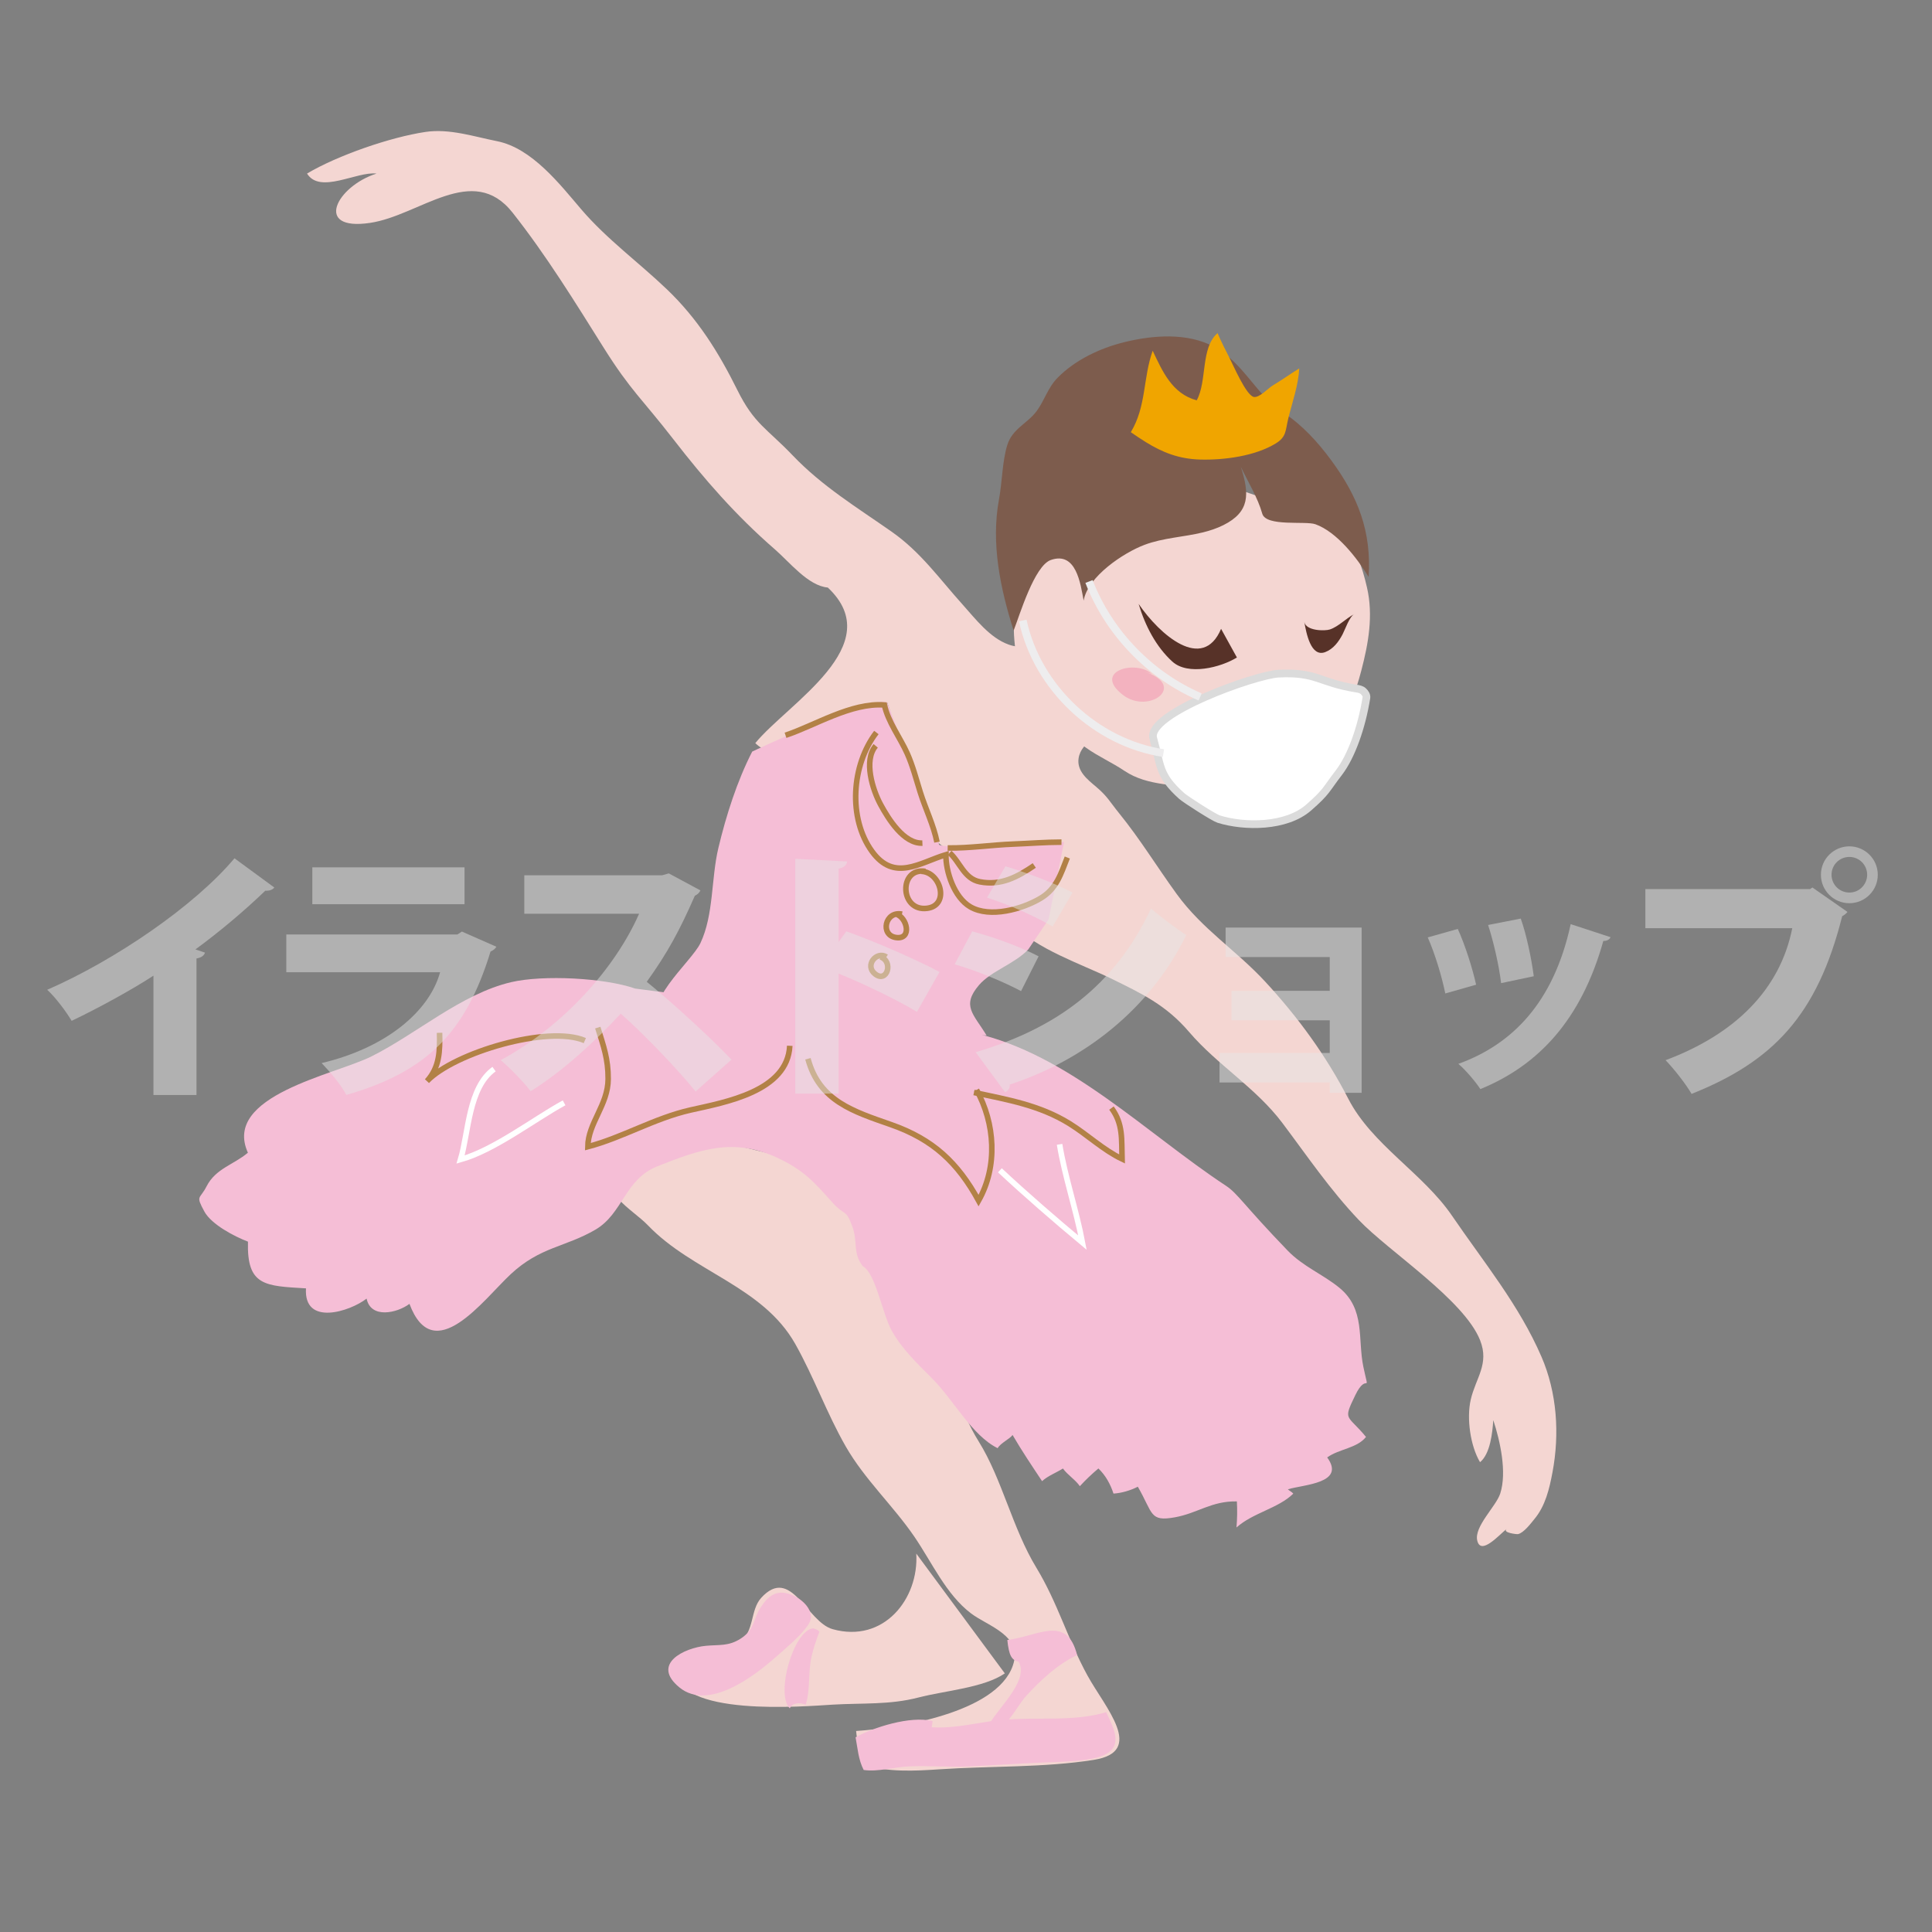
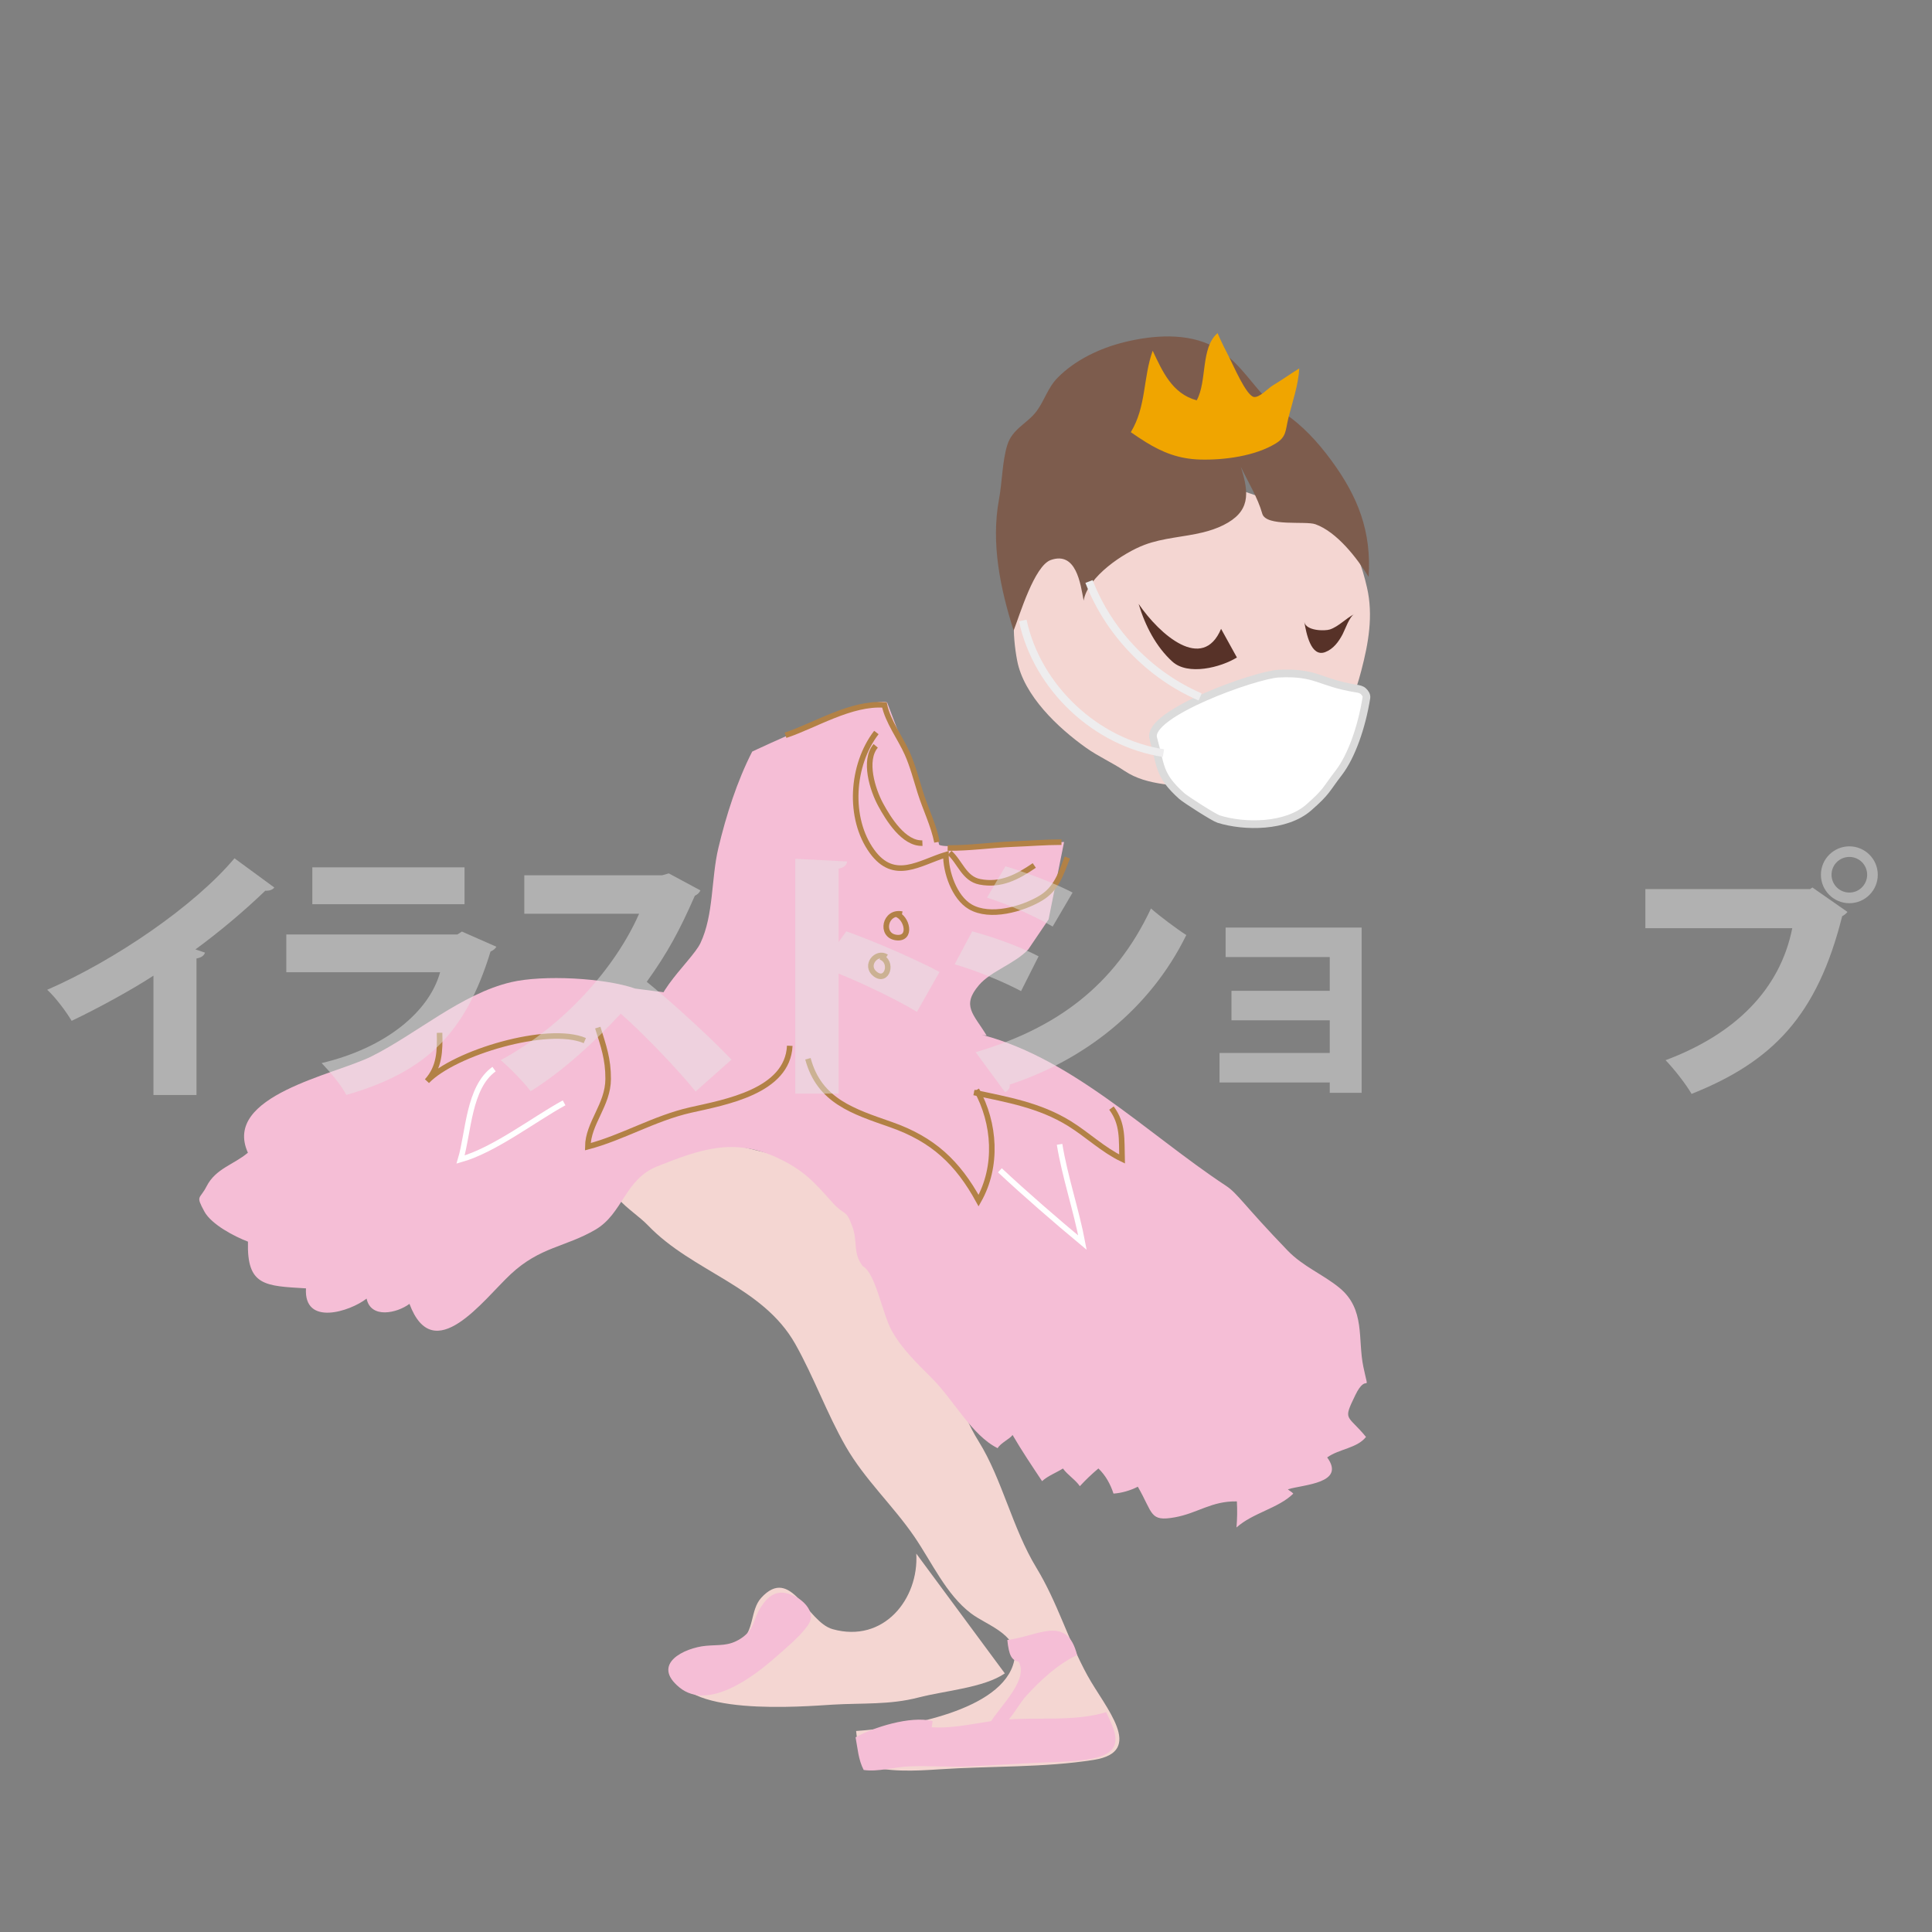
<svg xmlns="http://www.w3.org/2000/svg" version="1.1" x="0px" y="0px" viewBox="0 0 640 640" style="enable-background:new 0 0 640 640;" xml:space="preserve">
  <rect x="0" y="0" width="640" height="640" fill="#808080" stroke="none" />
  <style type="text/css">
	.st0{fill:#F4D6D2;}
	.st1{fill:#F5BED6;}
	.st2{fill:#573228;}
	.st3{fill:none;stroke:#573228;stroke-width:2.277;}
	.st4{fill:#7D5C4D;}
	.st5{fill:#F0A500;}
	.st6{fill:#F3B2BF;}
	.st7{fill:none;stroke:#B28146;stroke-width:1.844;}
	.st8{fill:none;stroke:#FFFFFF;stroke-width:1.844;}
	.st9{fill:#FFFFFF;stroke:#DBDBDB;stroke-width:2.549;stroke-miterlimit:10;}
	.st10{fill:none;stroke:#EEEDEE;stroke-width:2.563;stroke-miterlimit:10;}
	.st11{opacity:0.48;}
	.st12{fill:#E6E6E5;}
</style>
  <g id="レイヤー_2">
    <path class="st0" d="M214.69,405.96c14.79,15.4,37.97,20.11,48.76,39.26c6.21,11.02,10.47,23.08,16.75,34   c6.27,10.91,15.58,19.45,22.65,29.76c5.83,8.5,10.57,19.25,18.84,25.5c5.68,4.29,17.27,7.31,13.83,17.25   c-5.5,15.9-38.61,20.81-51.92,21.68c0.27,3.78,1.74,7.59,2.71,11.2c7.56,2.51,16.86,2.04,24.87,1.5   c16.7-1.13,34.66-0.51,51.16-3.13c17.24-2.74,3.77-17.25-2.1-27.94c-6.46-11.78-9.85-24.07-16.94-35.73   c-7.9-12.99-11.36-29.39-19.06-41.75c-13.26-21.28-10.07-46.81-23.5-67.78c-10.43-16.28-26.35-23.38-44.52-27.37   c-14.8-3.25-41.92-12.7-52.2,3.87C198.3,395.49,209.08,400.13,214.69,405.96z" />
-     <path class="st0" d="M337.46,304.18c-2.88-2.96-4.43-7.03-6.64-10.45c-2.67-4.13-7.53-8.96-12.22-10.64   c-4.48-1.61-7.66-2.51-10.1-7.18c-6.93-13.26-9.72-29.2-14.6-43.21c-9.52,5.01-32.2,24.56-43.7,13.47   c10.83-13.2,44.33-32.46,24.02-51.54c-6.51-0.58-12.56-8.33-17.59-12.7c-12.84-11.15-23.24-23.08-33.61-36.47   c-10.25-13.24-14.09-16.02-22.99-30.19c-9.58-15.26-19.05-30.66-30.23-44.83c-13.19-16.72-30.75,0.94-47.19,3.39   c-18.85,2.82-11.16-12.13,2.12-16.33c-6.54-0.8-18.72,6.91-23.02-0.01c10.1-6.01,27.65-12.07,39.27-13.79   c7.91-1.17,16.04,1.55,23.68,3.07c11.57,2.3,20.86,14.35,27.9,22.59c8.44,9.87,19.04,17.56,28.38,26.5   c10.18,9.74,17.12,20.85,23.34,33.39c5.58,11.24,9.69,12.6,18.32,21.62c9.83,10.28,21.28,17.21,32.78,25.27   c9.62,6.74,15.68,15.43,23.48,24.11c4.31,4.79,9,11.04,15.29,13.28c7.83,2.79,11.67-3.82,17.18-7.93   c13.35-9.94,21.82,14.35,22.04,24.05c0.09,4.1-0.61,7.68-4.05,10.24c-3.73,2.78-11.17,5.66-12.02,11.28   c-0.65,4.29,2.94,7.05,5.82,9.48c3.76,3.17,4.55,4.99,7.62,8.77c6.99,8.62,12.4,17.55,19.04,26.71   c8.47,11.68,19.64,18.58,29.32,29.04c10.81,11.69,20.24,24.57,27.52,38.77c7.82,15.25,24.74,24.67,34.38,38.79   c10.45,15.32,22.22,29.54,29.65,46.75c5.14,11.9,6.02,25.53,3.64,38.19c-1.05,5.58-2.36,11.14-5.97,15.5   c-1.17,1.42-3.56,4.64-5.48,5.03c-0.39,0.08-5.34-0.47-3.7-1.76c-2.49,1.95-8.57,8.95-9.78,3.91c-1.12-4.63,6.25-11.36,7.61-15.59   c2.29-7.09-0.05-17.49-2.3-24.32c-0.28,4.12-0.98,11.15-4.39,13.93c-3.22-5.41-4.5-14.54-3.08-20.71c1.66-7.22,6.23-11.8,3.1-19.69   c-5.32-13.41-30.34-29.49-40.13-39.78c-9.61-10.1-17.15-21.26-25.37-32.19c-8.81-11.71-21.49-19.16-30.84-30.09   c-7.69-9-15.64-12.73-26.14-17.87c-9.35-4.57-24.85-9.8-31.84-17.63c-3.07-3.44-5.48-6.98-7.64-11.04   c-2.34-4.41-5.18-8.5-7.56-12.8" />
    <path class="st1" d="M219.86,339.54c-8.48-6.53,9.14-20.72,12.17-27.13c4.44-9.39,3.53-21.38,5.93-31.46   c2.57-10.79,6.22-22.24,11.22-31.98c0,0,39.37-18.67,44.7-16.27c5.33,2.4,0,0,0,0s17.17,45.02,17.17,47   c0,1.97,41.44-0.79,41.44-0.79l-5.13,25.65c0,0-6.75,9.97-6.75,9.97c-4.43,4.72-12.33,7.16-16.27,11.75   c-5.96,6.94-1.83,9.6,2.47,16.71" />
    <path class="st1" d="M210.39,327.47c-10.07-3.54-30.46-4.6-41.05-2.12c-16.57,3.89-31.24,17.08-46.28,24.59   c-12.24,6.12-49.51,12.99-40.94,31.91c-4.81,4.04-10.66,5.21-13.7,11.16c-2.26,4.43-3.69,2.82-0.75,8.27   c2.35,4.37,10.06,8.35,14.47,10.03c-0.4,14.76,5.67,14.65,19.22,15.48c-0.77,12.64,14.58,7.67,20.08,3.39   c1.42,6.78,10.12,4.8,14.2,1.74c8,21.38,24.5-1.39,33.5-9.79c9.85-9.19,18.08-8.93,28.12-14.8c9.09-5.32,9.69-16.68,20.49-20.97   c14.16-5.63,25.29-9.62,39.86-2.78c8.64,4.05,12.12,8.01,18.09,14.71c4.24,4.76,4.51,1.93,6.72,8.24   c1.76,5.01-0.01,8.43,3.38,12.91c4.26,2.23,6.5,15.86,9.61,21.39c3.5,6.24,8.59,10.98,13.57,16.01   c6.94,7.01,13.02,18.69,21.5,22.89c1.02-1.76,3.98-3.02,4.95-4.37c3,5.17,6.6,10.51,9.77,15.29c1.91-1.76,4.73-2.8,6.91-4.19   c1.52,2.12,4.21,3.78,5.6,5.86c1.92-2.09,3.98-4.05,6.15-5.87c2.35,2.24,3.98,5.17,5,8.32c2.63-0.16,5.59-1.01,8.06-2.28   c5.13,8.92,3.86,11.65,12.27,10.14c7.6-1.37,12.14-5.45,20.54-5.27c0.16,2.87,0.12,5.78-0.13,8.64   c5.38-4.85,13.92-6.36,18.82-11.22c-0.59-0.68-1.16-0.81-1.8-1.43c5.26-1.6,19.28-1.96,13.03-10.56c3.92-2.83,9.87-3.01,12.86-6.79   c-6.26-7.59-7.74-5.18-3.57-13.8c3.95-8.17,4.81,0.64,2.69-9.43c-1.93-9.18,0.74-19.04-7.92-26.16   c-5.43-4.46-12.03-7.02-17.17-12.35c-14.66-15.2-16.49-18.87-20.41-21.45c-26.45-17.43-52.28-43.69-83.5-50.65" />
    <path class="st0" d="M303.53,514.65c0.9,15.01-10.8,29.77-27.71,25.03c-8.59-2.41-13.72-21.21-23.64-10.4   c-3.76,4.1-2.11,11.05-7.26,14.95c-5.27,3.98-21.44-0.62-21.42,8.38c0.03,16.44,43.34,12.6,52.43,12.07   c9.67-0.57,18.84,0.11,28.28-2.35c8.72-2.27,21.76-3.23,28.65-8" />
    <path class="st0" d="M372.5,255.36c-4.1-2.76-8.68-4.77-12.71-7.64c-9.32-6.63-20.65-17.3-22.85-28.94   c-1.55-8.2-2.13-19.37,2.87-26.63c5.51-8,16.78-15.89,24.79-21.25c10.48-7.01,22.15-12.71,35.07-11.15   c8.04,0.97,15.82,4.36,23.46,6.84c6.76,2.19,15.87,3.41,20.79,8.73c5.01,5.42,7.32,12.3,8.93,19.38c2.1,9.23,0.48,18.36-1.91,27.48   c-3.78,14.46-9.75,25.92-23.49,32.95c-9.33,4.78-17.9,8.69-28.69,6.44C390.02,259.74,380.23,260.56,372.5,255.36z" />
    <path class="st2" d="M404.5,208.31c-6.1,14.44-20.35,1.95-27.32-8.26c2.17,7.25,5.78,14.19,11.15,19.09   c5.2,4.75,16.08,1.96,21.41-1.34" />
    <path class="st2" d="M432.06,205.98c0.53,3.06,6.82,3.09,8.48,2.54c2.93-0.98,5.28-3.68,8.09-5.08c-1.61,0.8-3.01,5.02-3.87,6.66   c-1.35,2.58-3.12,4.89-5.72,5.9C434.22,217.89,432.71,209.67,432.06,205.98z" />
    <path class="st3" d="M406.06,241.4c3.07,6.42,12.46,6.14,17.42,2.22" />
    <path class="st4" d="M398.49,176.36c2.32-0.57,4.59-1.32,6.78-2.41c8.79-4.4,8.67-10.26,5.77-19.31c2.37,5.01,5.62,10.21,7.1,15.52   c1.26,4.4,14.33,2.33,17.6,3.5c7.15,2.56,13.83,11.25,17.64,17.45c0.96-15.07-3.47-26.53-12.45-38.71   c-4.43-6.01-9.65-11.74-15.96-15.82c-8.92-5.78-12.95-16.32-22.72-21.65c-8.9-4.85-20.46-3.91-29.95-1.55   c-7.83,1.95-16.06,5.78-21.92,11.72c-3.33,3.37-4.33,7.52-6.99,11.1c-3.09,4.15-8.06,5.79-9.74,11.31   c-1.66,5.46-1.66,12.22-2.72,17.91c-2.7,14.54,0.42,29.5,4.85,43.47c2.04-5.24,6.87-21.48,12.33-23.39   c8.39-2.93,9.82,7.84,10.86,13.45c1.38-7.96,13.14-15.81,20.15-18.46C385.35,178.14,392.09,177.93,398.49,176.36z" />
    <path class="st5" d="M379.57,146.46c5.52,3.4,10.9,5.57,17.96,5.77c7.94,0.22,18.16-1.12,25.04-5.31c3.65-2.22,3.21-4.29,4.19-8.29   c1.36-5.52,3.33-10.96,3.64-16.59c-2.9,1.78-5.81,3.88-8.8,5.66c-1.5,0.89-4.42,4.15-6.27,3.79c-2.52-0.49-6.89-10.71-7.97-12.79   c-1.42-2.75-2.81-5.52-4.03-8.34c-5.67,4.83-3.41,16-6.91,22.26c-8.18-2.23-11.33-9.61-14.58-16.43   c-3.25,9.14-2.05,18.35-7.24,26.98C376.31,144.35,377.95,145.46,379.57,146.46z" />
-     <path class="st6" d="M381.55,223.24c-5.34-4.81-19.76-0.9-9.58,6.96c8.6,6.64,21.67-3.09,6.96-7.78" />
    <path class="st2" d="M419.52,228.02c1.79-0.01,3.47,0.65,5.36,0.26c0.21-1.18,0.34-2.4,0.14-3.67c0.37,1.59,2.41,5.21,1.37,6.68   c-1.9,2.67-5.28-0.75-6.5-2.34" />
    <path class="st7" d="M290.31,242.65c-8.26,10.71-9.44,28.41-1.43,39.41c7.39,10.14,15.7,3.72,24.47,1.06   c-0.09,5.66,2.76,14.19,8.06,17.27c6.55,3.82,17.25,0.77,23.27-2.81c5.33-3.17,6.72-8.06,8.88-13.52" />
    <path class="st1" d="M370.66,312.85" />
    <path class="st7" d="M310.39,278.97c-1.13-5.7-3.83-11.04-5.56-16.59c-1.31-4.21-2.49-8.72-4.27-12.73   c-2.3-5.18-6.44-10.6-7.58-16.12c-10.99-0.85-23.07,6.83-32.77,10.04" />
    <path class="st7" d="M313.93,280.9c7.21,0.11,14.6-1.02,21.86-1.29c5.29-0.2,10.51-0.64,15.84-0.64" />
    <path class="st7" d="M290.09,247.07c-4.09,4.82-1.07,14.51,1.65,19.51c2.52,4.64,7.63,12.96,13.82,12.71" />
    <path class="st7" d="M314.58,282.52c3.44,3.05,4.8,8.58,10,9.59c6.97,1.37,12.53-1.63,18.04-5.41" />
-     <path class="st7" d="M306.52,288.64c-8.86-1.38-8.5,13.46,0.64,12.24c7.49-1,4.51-11.98-1.93-12.24" />
    <path class="st7" d="M298.79,302.82c-5.66-1.16-7.32,7.05-1.93,7.75c5.38,0.7,3.62-6.71,0-7.75" />
    <path class="st7" d="M293.63,317c-3.3-2.08-7.33,2.85-3.72,5.66c3.97,3.08,6.12-4.16,1.79-5.66" />
    <path class="st7" d="M261.62,346.43c-0.73,15.14-21.42,18.7-32.83,21.27c-12.08,2.73-22.58,9.16-34.07,12.16   c0.09-7.83,6.71-13.82,6.74-22.43c0.03-6.68-1.55-10.92-3.44-17.02" />
    <path class="st7" d="M145.61,342.13c0.15,5.94,0.03,11.42-4.17,16.01c9.01-9.43,40.15-18.67,52.29-13.43" />
    <path class="st7" d="M267.64,350.73c3.76,14.02,15.07,17.45,27.5,21.81c13.97,4.89,22.12,12.6,29.03,25.18   c6.43-11.39,5.44-25.61-0.67-36.67" />
    <path class="st7" d="M322.64,361.9c11.01,2.38,21.71,4.15,31.65,10.31c5.97,3.7,11.09,8.69,17.4,11.71   c-0.18-6.53,0.4-11.58-3.5-16.86" />
    <path class="st8" d="M331.23,387.68c8.45,7.91,18.61,16.69,27.35,23.97c-1.99-10.6-5.87-21.98-7.58-32.57" />
    <path class="st8" d="M163.66,354.16c-8.48,6.1-8.42,21.04-11.09,29.95c11.19-3.15,23.99-13.11,34.29-18.78" />
    <path class="st1" d="M283.42,575.49c0.69,3.66,0.9,7.39,2.69,10.84c4.77,0.67,10.08-0.95,14.89-1.19   c6.58-0.33,13.21,0.33,19.8,0.01c8.17-0.39,16.3-0.92,24.61-1.29c5.52-0.25,15.69-0.25,20.51-2.56c6.2-2.97,3.03-8.81,0.51-14.13   c-10.85,3.28-22.92,1.51-34.46,2.57c-8.05,0.74-15.27,2.96-23.32,2.43c0.09-0.6,0.22-1.42,0.3-2.03   C301.53,568.25,289.1,572.32,283.42,575.49z" />
    <path class="st1" d="M333.69,543.26c10.19-1.21,19.71-8.57,23.12,5.01c-6.33,2.91-12.32,8.49-17.01,13.68   c-3.37,3.72-6.87,12.53-12.96,10.86c2.32-5.85,14.37-15.67,10.6-22.35C335.12,549.95,334.22,548.45,333.69,543.26z" />
    <path class="st1" d="M267.44,538.65c-2.5,3.58-8.26,8.32-10.2,10.05c-7.13,6.36-22.44,18.22-32.15,10.3   c-9.57-7.81,1.65-13.13,8.7-13.8c4.5-0.43,7.58,0.2,11.6-2.41c4.69-3.04,4.04-6.4,6.59-10.31c2.58-3.97,5.33-6.03,10.14-4.23   c3.02,1.13,6.88,4.29,6.48,7.9C268.52,536.86,268.09,537.71,267.44,538.65z" />
-     <path class="st1" d="M269.45,539.4c-6.58,0.5-12.62,21.79-7.82,26.51c0.87-2,3.46-1.94,5.25-1.21c1.63-4.76,0.74-11.11,2.04-16.31   c0.71-2.84,1.47-5.16,2.51-7.81C270.87,539.75,270.34,539.83,269.45,539.4z" />
    <path class="st9" d="M403.69,271.33c8.55,2.68,22.36,2.7,29.82-3.82c6.12-5.35,5.65-5.91,9.94-11.47   c4.29-5.56,7.65-15.29,9.19-24.92c0.13-0.8-0.44-1.62-1.04-2.17c-0.61-0.56-1.48-0.72-2.3-0.86c-12.62-2.04-12.96-5.54-25.74-4.94   c-7.55,0.36-43.79,13.24-41.53,21.4c2.6,9.36,1.77,12.24,9.41,19.12C392.76,264.86,402.13,270.84,403.69,271.33z" />
    <path class="st10" d="M360.75,192.63c6.55,16.94,20.13,31.04,36.81,38.24" />
    <path class="st10" d="M338.8,205.55c4.76,22.2,24.17,40.49,46.61,43.92" />
  </g>
  <g id="レイヤー_1">
    <g class="st11">
      <path class="st12" d="M50.83,323.21c-7.13,4.66-18.57,10.91-27.1,14.96c-1.76-2.99-5.37-7.83-8.1-10.29    c22.44-9.77,48.84-27.81,62.04-43.56l13.2,9.68c-0.53,0.7-1.5,1.14-2.99,1.06c-6.86,6.6-14.87,13.38-23.14,19.45l3.17,1.06    c-0.26,0.88-1.14,1.67-2.82,1.94v45.23H50.83V323.21z" />
      <path class="st12" d="M164.44,313.62c-0.35,0.62-1.06,1.23-1.94,1.58c-8.27,27.01-21.21,39.86-47.78,47.52    c-1.5-3.08-5.54-7.83-8.18-10.56c21.21-5.02,35.64-16.98,39.25-30.1H94.84v-12.5h56.67l1.5-0.97L164.44,313.62z M153.88,299.54    h-50.42v-12.23h50.42V299.54z" />
      <path class="st12" d="M232.03,294.96c-0.35,0.79-1.06,1.41-1.85,1.76c-5.02,11.44-8.98,18.83-15.93,28.51    c8.18,6.69,20.42,17.77,28.07,25.78l-11.88,10.56c-6.34-7.83-18.22-20.06-24.82-25.78c-8.54,9.24-19.1,19.01-29.83,25.69    c-2.2-2.9-6.95-7.83-9.94-10.29c20.68-11.18,37.93-30.45,45.85-48.49h-38.02v-12.76h45.67l2.2-0.62L232.03,294.96z" />
      <path class="st12" d="M303.75,335.18c-6.6-3.96-17.69-9.33-25.96-12.67v39.77h-14.34v-77.79l17.16,0.88    c-0.09,1.06-0.88,2.02-2.82,2.38v24.29l2.55-3.52c9.42,3.34,22.44,8.98,30.89,13.46L303.75,335.18z" />
      <path class="st12" d="M322.05,308.52c7.83,2.11,16.28,5.28,22,8.27l-5.81,11.53c-5.63-2.99-14.43-6.69-22-8.89L322.05,308.52z     M323.2,348.55c26.22-7.74,45.93-21.65,58.08-47.61c2.64,2.38,8.89,7.04,11.7,8.8c-12.06,24.64-33.97,41.53-58.52,49.54    c0.18,0.88-0.26,1.94-1.5,2.55L323.2,348.55z M333.05,286.96c7.83,2.38,16.1,5.54,22.26,8.71l-6.6,11.26    c-6.25-3.61-13.99-7.04-21.74-9.59L333.05,286.96z" />
      <path class="st12" d="M451.06,307.28v54.73H440.5v-3.43h-36.52v-9.77h36.52v-10.82h-32.56v-9.77h32.56v-11.18H406v-9.77H451.06z" />
-       <path class="st12" d="M482.91,307.72c2.38,5.19,4.93,13.2,6.07,18.48l-10.21,2.9c-1.14-5.63-3.43-13.2-5.81-18.57L482.91,307.72z     M533.51,310.45c-0.26,0.7-1.14,1.32-2.38,1.23c-7.3,26.05-21.38,41.18-40.74,49.1c-1.41-2.2-4.84-6.33-7.3-8.36    c17.78-6.42,31.59-20.24,37.22-46.29L533.51,310.45z M503.77,304.29c1.85,5.1,3.61,13.55,4.31,19.1l-10.82,2.29    c-0.7-5.9-2.55-13.9-4.31-19.27L503.77,304.29z" />
      <path class="st12" d="M545.04,294.52h54.56l0.79-0.53l11.62,8.1c-0.44,0.53-1.06,1.06-1.76,1.41    c-8.27,32.91-22.97,48.13-49.89,58.87c-1.94-3.34-5.9-8.36-8.62-11.17c23.05-8.62,37.93-23.41,41.97-43.73h-48.66V294.52z     M612.62,280.36c5.19,0,9.42,4.22,9.42,9.42s-4.22,9.42-9.42,9.42c-5.19,0-9.42-4.22-9.42-9.42    C603.21,284.4,607.61,280.36,612.62,280.36z M618.52,289.77c0-3.26-2.64-5.9-5.9-5.9c-3.26,0-5.9,2.64-5.9,5.9s2.64,5.9,5.9,5.9    C616.06,295.67,618.52,292.85,618.52,289.77z" />
    </g>
  </g>
</svg>